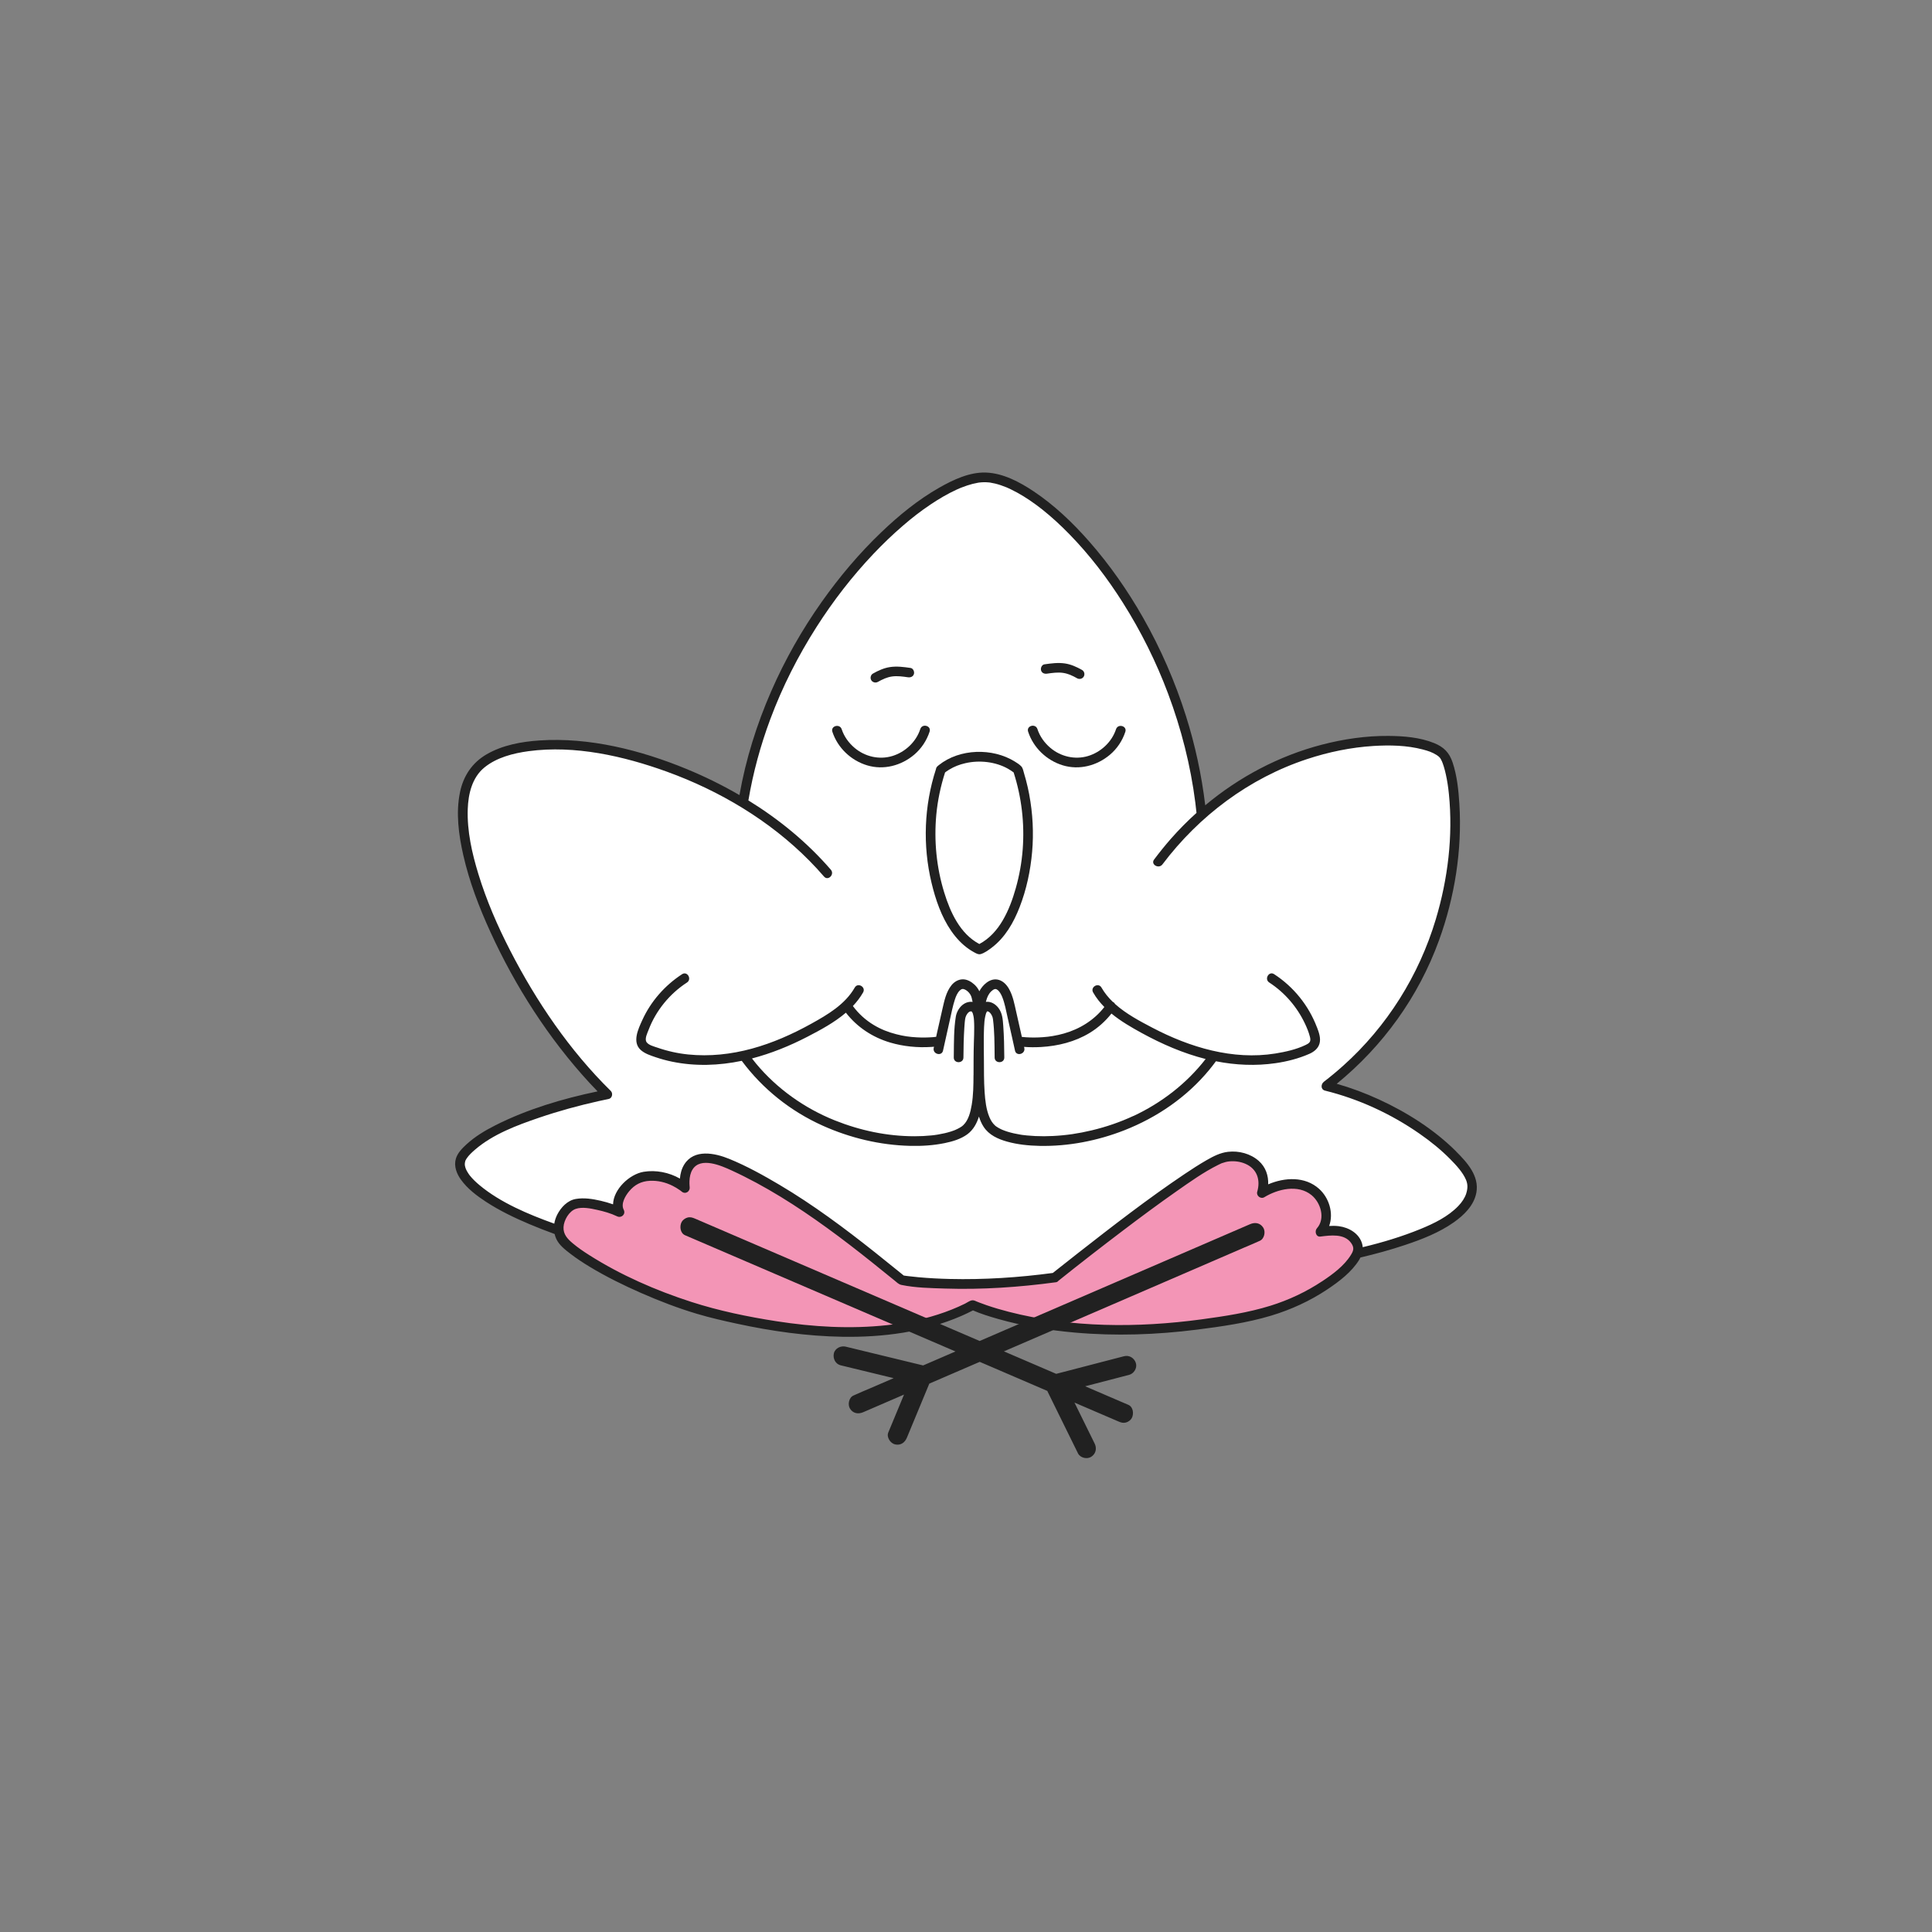
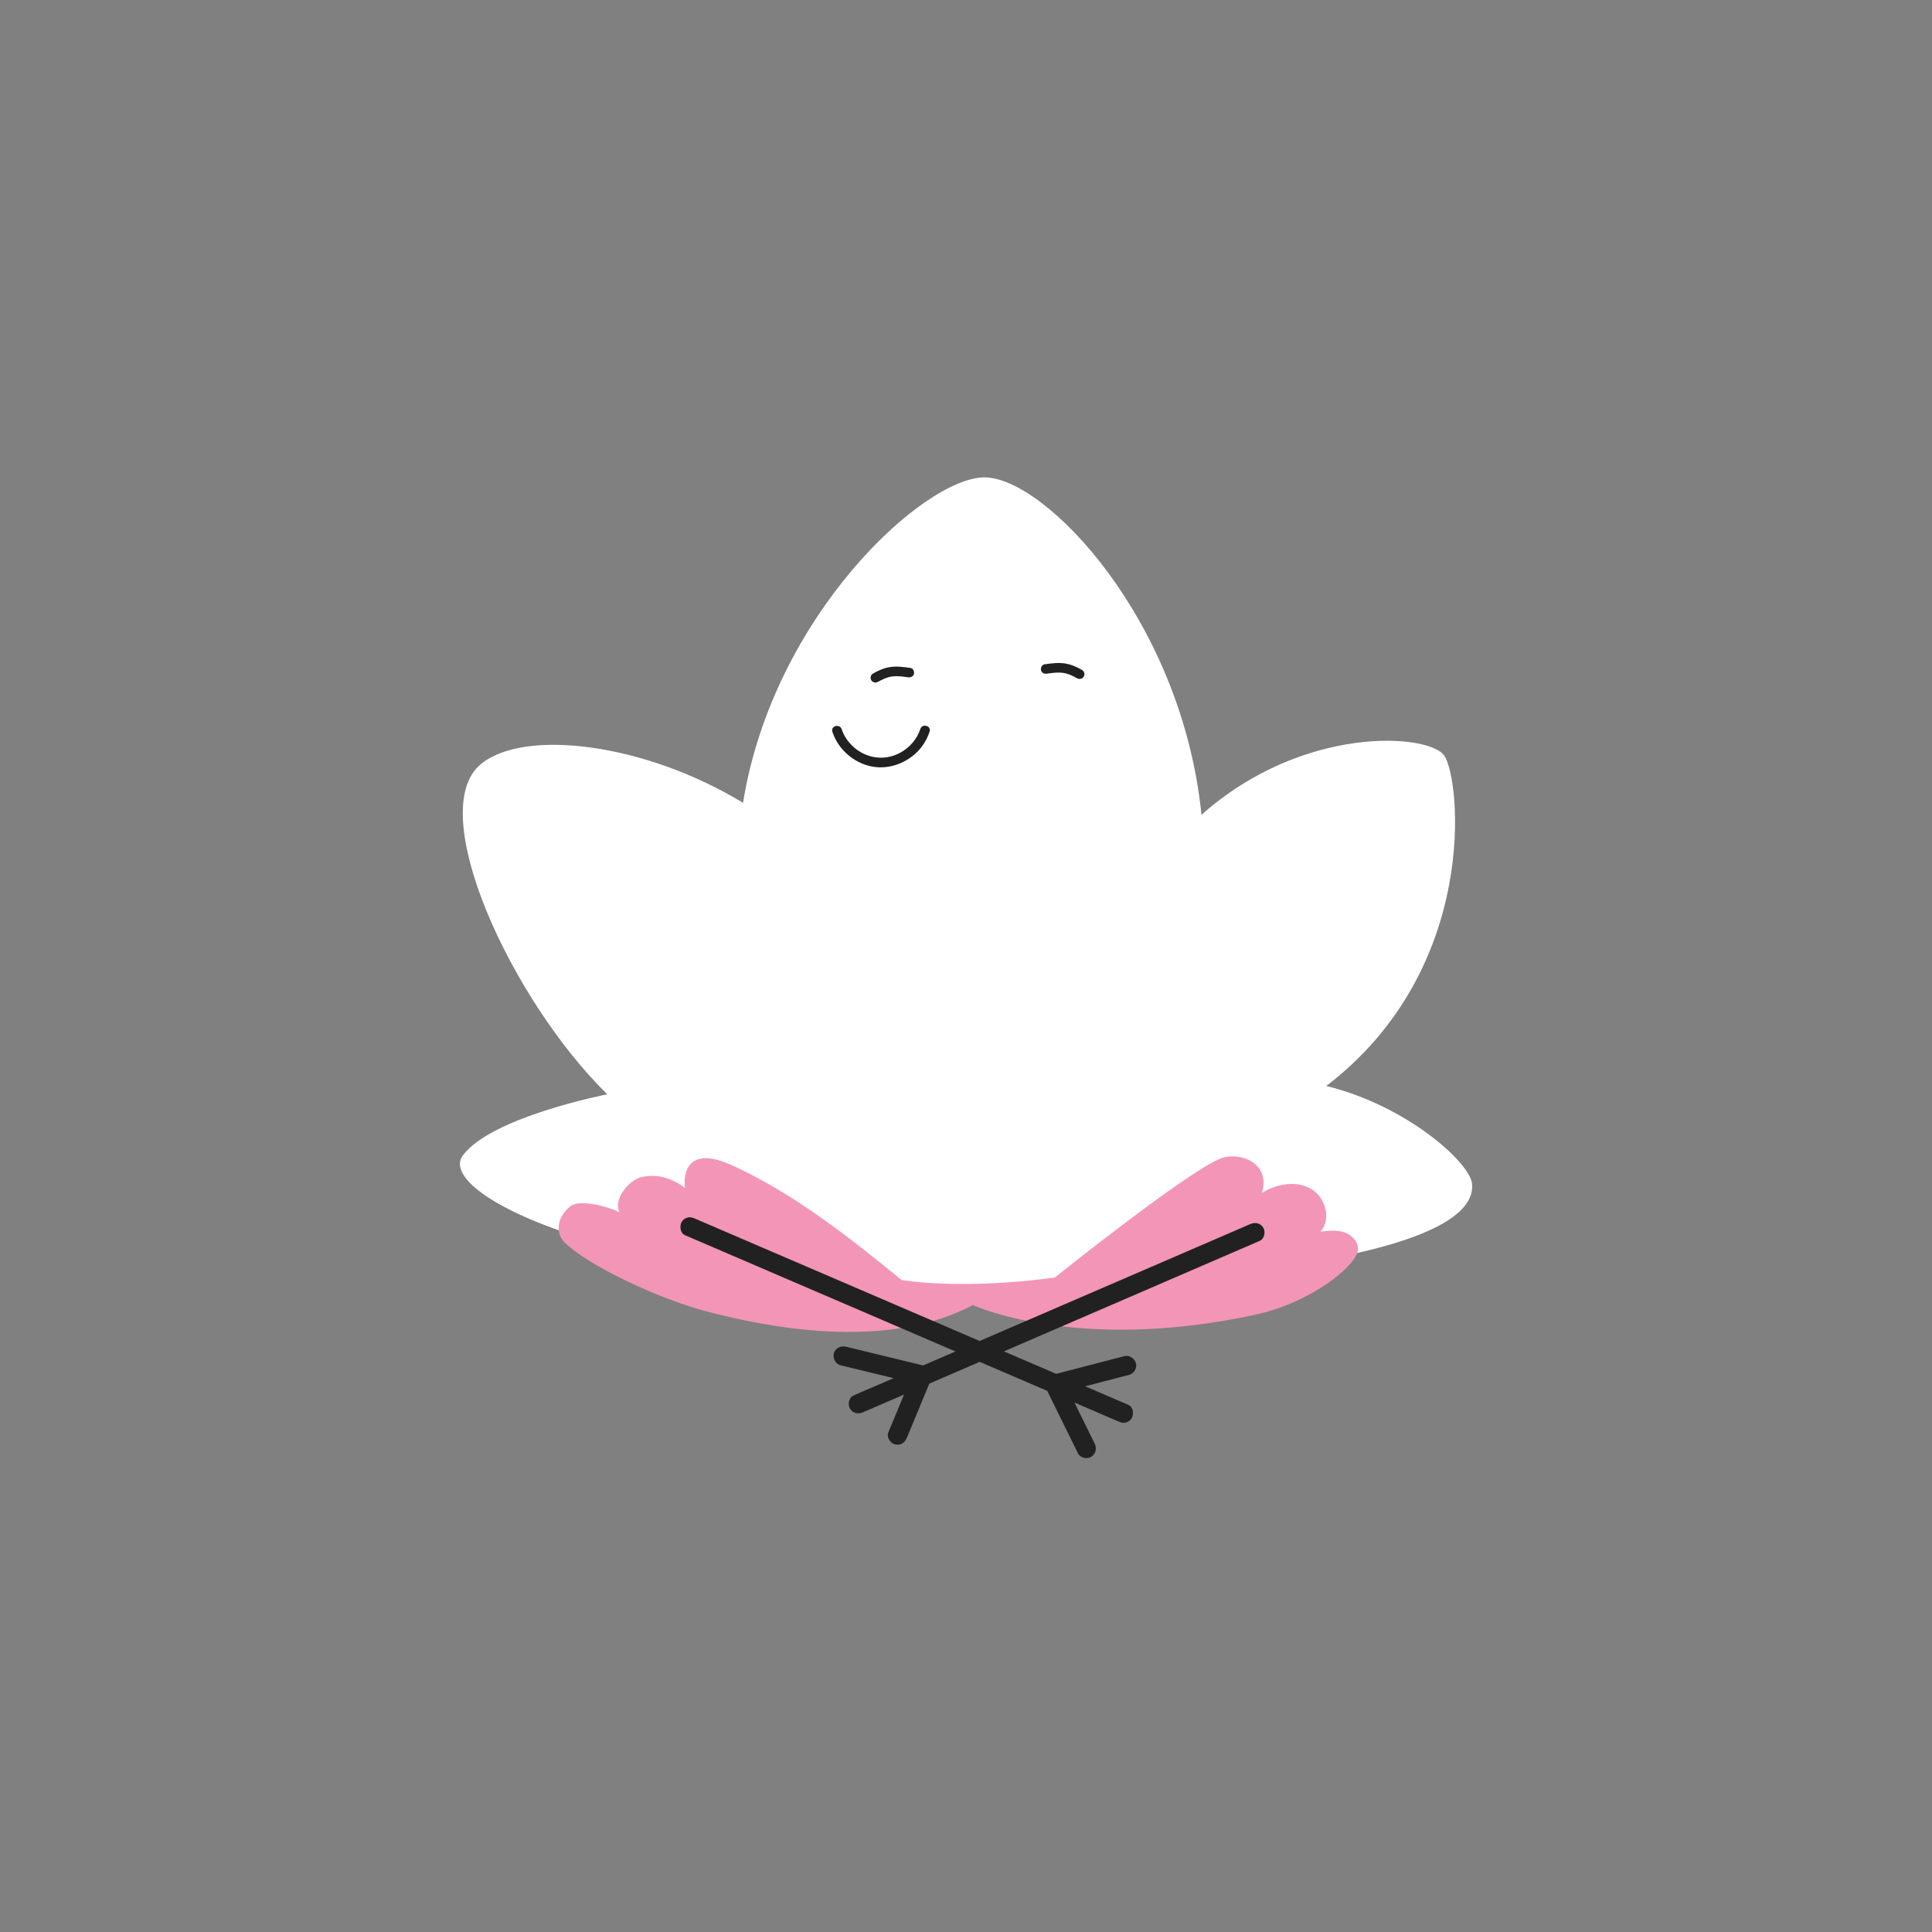
<svg xmlns="http://www.w3.org/2000/svg" id="_Слой_1" viewBox="0 0 1000 1000">
  <rect x="0" y="0" width="1000" height="1000" fill="#808080" stroke="none" />
  <defs>
    <style>.cls-1{fill:#f395b6;}.cls-2{fill:#212121;}.cls-3{fill:#fff;}</style>
  </defs>
  <path class="cls-3" d="M761.9,612.54c-1.18-10.79-33.63-40.23-75.42-50.44,79.6-60.85,69.5-159.07,61.01-171.07-8.05-11.38-73.06-16.04-125.6,30.72-10.18-100.85-80.88-174.66-112.3-174.66s-109.45,71.55-124.99,168.45c-51.2-31.07-113.22-38.51-135.68-20.06-29.54,24.27,15.83,122.4,65.42,170.93,0,0-59.9,11.61-74.79,31.65-14.89,20.05,82.13,68.21,263.61,68.21,90.17,0,263.29-12.19,258.74-53.74Z" />
-   <path class="cls-2" d="M532.73,411.22c-.47-2.5-1.04-4.99-1.69-7.45-.29-1.09-.6-2.17-.92-3.24-.37-1.21-.63-2.96-1.53-3.89-.92-.97-2.17-1.75-3.3-2.45-11.57-7.19-28.6-6.77-39.35,1.83-.25.2-.5.4-.73.62-.46.44-.69.94-.74,1.42-6.18,18.93-6.95,39.54-2.31,58.89,2.08,8.68,5.1,17.55,10.22,24.94,2.49,3.59,5.45,6.79,9.04,9.3.76.53,1.55,1.03,2.37,1.48,1.09.6,2.49,1.53,3.77,1.18,2.02-.55,4.06-2.07,5.71-3.31,6.95-5.25,11.35-12.96,14.46-20.95,3.56-9.12,5.63-18.85,6.49-28.59.88-9.93.34-19.97-1.5-29.77ZM529.35,439.65c-.52,6.8-1.73,13.54-3.59,20.11-1.63,5.74-3.69,11.39-6.7,16.55-2.97,5.1-6.93,9.54-12.15,12.31-9.95-5.26-15.02-16.38-18.2-26.71-4-12.99-5.33-26.7-4.08-40.23.69-7.42,2.25-14.75,4.53-21.85.12-.1.25-.21.37-.31-.63.54.2-.14.45-.31.43-.3.88-.59,1.33-.86,2.68-1.62,5.27-2.61,8.36-3.33,7.34-1.69,15.58-.74,21.99,2.83.99.55,1.89,1.19,2.82,1.82,0,0,.01,0,.02.02.05.04.1.09.16.13,4.13,12.84,5.71,26.37,4.69,39.83Z" />
  <path class="cls-2" d="M430.84,378.78c2.74,8.32,9.64,14.86,18.01,17.37,8.53,2.56,17.64.15,24.35-5.54,3.7-3.14,6.46-7.31,7.96-11.92,1-3.07-3.83-4.38-4.82-1.33-2.16,6.64-7.81,11.93-14.46,13.95-6.74,2.05-14.12.36-19.5-4.17-3.06-2.58-5.46-5.87-6.72-9.69-1-3.04-5.83-1.74-4.82,1.33h0Z" />
-   <path class="cls-2" d="M577.65,377.45c-2.18,6.63-7.87,11.89-14.52,13.88-6.75,2.02-14.12.29-19.48-4.26-3.05-2.59-5.43-5.89-6.68-9.71-.99-3.05-5.82-1.74-4.82,1.33,2.71,8.33,9.59,14.9,17.95,17.44,8.53,2.59,17.64.21,24.37-5.46,3.72-3.13,6.49-7.28,8-11.89,1.01-3.06-3.82-4.38-4.82-1.33h0Z" />
  <path class="cls-2" d="M454.37,352.96c2.32-1.31,4.65-2.42,7.32-2.81,2.74-.39,5.57.02,8.29.41,1.33.19,2.69-.33,3.08-1.75.32-1.17-.4-2.88-1.75-3.08-3.54-.51-7.04-.98-10.61-.46-3.15.46-6.1,1.81-8.85,3.36-1.18.66-1.57,2.27-.9,3.42s2.24,1.56,3.42.9h0Z" />
  <path class="cls-2" d="M560.05,346.76c-2.75-1.55-5.7-2.9-8.85-3.36-3.57-.52-7.07-.05-10.61.46-1.34.19-2.07,1.89-1.75,3.08.39,1.44,1.73,1.94,3.08,1.75,2.71-.39,5.55-.8,8.29-.41,2.67.38,5,1.5,7.32,2.81,1.18.66,2.73.28,3.42-.9s.28-2.76-.9-3.42h0Z" />
  <path class="cls-1" d="M545.95,661.26s67.3-53.95,85.54-61.5c9.77-4.04,26.49,2,21.66,17.73,7.49-4.65,17.38-6.56,25.11-2.32,7.73,4.24,11.16,15.91,5.14,22.35,4.13-.51,8.41-1.01,12.36.3,3.95,1.31,7.44,4.97,7.12,9.12-.6,7.74-23.34,27.23-53.98,33.75-92.29,19.64-145.36-5.21-145.36-5.21-46.24,24.64-109.51,10.43-135.58,3.91-26.07-6.52-63.66-24.32-75.75-36.34-4.38-4.35-4.58-12.46,2.98-18.67,4.79-3.94,19.86.28,25.48,3.02-3.36-6,4.3-16.35,11.16-18.06,12.8-3.19,22.71,5.58,22.71,5.58,0,0-2.18-13.26,8.25-15.2,6.5-1.21,14.52,2.61,20.43,5.47,30.76,14.91,57.18,35.96,83.48,57.37,0,0,30.4,5.34,79.25-1.3Z" />
-   <path class="cls-2" d="M753.67,595.95c-11.33-11.28-25.34-20.15-39.81-26.82-7.11-3.28-14.45-6.02-21.97-8.17,23.96-19.57,42.28-44.96,52.9-74.14,8.17-22.44,12.07-46.91,10.57-70.78-.45-7.15-1.21-14.6-3.51-21.44-1.7-5.06-4.54-7.95-9.52-9.97-7.37-2.99-15.75-3.66-23.62-3.72-11.61-.09-23.26,1.61-34.48,4.53-22.22,5.78-42.84,16.7-60.4,31.38-1.89-15.69-5.23-31.21-10-46.28-5.59-17.67-13.05-34.78-22.21-50.89-7.97-14.01-17.26-27.33-27.91-39.45-8.49-9.65-17.94-18.69-28.65-25.84-7.25-4.84-15.8-9.43-24.71-9.76-8.48-.31-17,3.73-24.19,7.82-10.95,6.22-20.85,14.33-29.93,23-11.45,10.93-21.7,23.1-30.84,36.01-10.27,14.51-19.1,30.05-26.21,46.34-7.52,17.22-13.17,35.25-16.44,53.77-8.81-5.13-17.98-9.63-27.37-13.5-23.72-9.77-50.33-16.52-76.16-14.78-9.35.63-19.06,2.4-27.28,7.14-7.53,4.34-12.14,11.27-13.86,19.75-2.17,10.68-.67,21.91,1.71,32.42,3.12,13.76,8.21,27.07,14.08,39.88,12.92,28.24,30.18,55.13,51.23,78.01,1.38,1.5,2.79,2.98,4.22,4.44-18.07,3.77-36.37,9.22-52.79,17.49-5.36,2.7-10.62,5.84-15.06,9.91-2.21,2.03-4.6,4.43-5.49,7.39-1.15,3.83.36,7.79,2.61,10.91,3.4,4.71,8.18,8.32,13,11.47,7.04,4.59,14.66,8.25,22.38,11.52,4.33,1.83,8.71,3.53,13.12,5.14.2.83.45,1.66.82,2.46,1.51,3.29,4.54,5.6,7.33,7.75,3.15,2.43,6.48,4.61,9.88,6.67,8.56,5.18,17.57,9.62,26.73,13.64,9.39,4.11,18.98,7.82,28.8,10.75,6.9,2.06,13.95,3.67,20.99,5.18,17.87,3.85,36.11,6.44,54.41,6.73,20.97.34,42.32-2.39,61.67-10.83,2-.87,3.96-1.83,5.9-2.82,4.13,1.8,8.51,3.15,12.82,4.38,13.01,3.72,26.46,5.9,39.92,7.1,21.02,1.87,42.24,1.14,63.16-1.52,12.85-1.63,26.02-3.51,38.45-7.25,10.26-3.09,20.2-7.65,29.11-13.61,6.05-4.05,12.46-8.89,16.37-15.16.27-.43.51-.87.73-1.32,7.83-1.84,15.57-3.96,23.18-6.51,8.7-2.91,17.56-6.37,25.11-11.68,5.29-3.72,10.51-8.78,11.71-15.42,1.56-8.63-4.82-15.63-10.52-21.3ZM684.35,663.17c-8.23,5.47-17.28,9.72-26.72,12.66-11.59,3.61-23.89,5.47-35.89,7.09-32.93,4.43-67.33,4.38-99.67-3.95-3.85-.99-7.67-2.11-11.42-3.4-1.25-.43-2.49-.88-3.72-1.36-.38-.15-.76-.3-1.14-.45-.12-.05-.21-.09-.28-.11-.03-.01-.07-.03-.13-.06-.81-.36-1.56-.72-2.5-.51-1.15.27-2.34,1.17-3.4,1.69-1.13.56-2.27,1.09-3.42,1.6-2.29,1.02-4.62,1.94-6.98,2.79-9.62,3.45-19.7,5.61-29.85,6.72-19.06,2.09-38.44.92-57.35-2.02-14.82-2.3-29.78-5.39-44.06-10-18.33-5.92-36.54-13.88-52.82-24.22-2.98-1.89-5.91-3.88-8.61-6.16-2.66-2.24-4.89-4.6-4.71-8.33.17-3.55,2.85-8.25,6.33-9.44,3.37-1.15,7.69-.23,11.05.51,3.52.77,7.1,1.78,10.35,3.35,2.25,1.08,4.61-1.12,3.42-3.42-1.6-3.11.85-7.19,2.8-9.54,2.84-3.43,6.31-5.22,10.77-5.43,4.06-.2,8.13.77,11.75,2.6,1.27.64,2.5,1.37,3.66,2.19.2.14.39.28.59.42,0,0,0,0,0,0,.01.01.02.02.05.04.11.09.22.18.32.27,1.97,1.73,4.57.02,4.18-2.43.09.57.02.18-.03-.45-.07-.83-.08-1.66-.05-2.49.08-2.09.48-4.27,1.62-6.06,4.19-6.59,14.78-1.94,20.06.48,17.53,8.04,33.93,18.51,49.52,29.81,8.02,5.81,15.85,11.88,23.58,18.06,3.77,3.01,7.52,6.04,11.26,9.08,1.17.95,2.18,2.06,3.66,2.37,7.3,1.52,15.17,1.64,22.58,1.88,19.21.63,38.43-.7,57.46-3.27.5-.07.92-.35,1.22-.74,11.04-8.85,22.22-17.52,33.5-26.07,9.1-6.9,18.27-13.71,27.62-20.25,6.97-4.88,14.06-9.95,21.71-13.74.39-.19.78-.38,1.18-.56.7-.33.15-.1.66-.28,1.27-.46,2.57-.8,3.91-.92,2.75-.25,5.63.14,8.18,1.24,6.08,2.61,7.94,8.37,6.15,14.49-.61,2.08,1.82,3.95,3.67,2.82,6.97-4.24,17.39-6.77,24.38-1.13,4.83,3.9,7.35,12.19,2.84,17.23-1.28,1.43-.56,4.55,1.77,4.27,5.22-.64,12.33-1.67,15.9,3.26,1.87,2.58,1.23,4.15-.14,6.36-3.49,5.6-9.4,9.93-14.8,13.52ZM758.92,617.76c-.71,2.25-2.27,4.56-4.08,6.44-5.29,5.52-12.63,9.08-19.62,11.94-9.64,3.94-19.68,6.96-29.88,9.4-.04-.52-.11-1.04-.25-1.57-1.42-5.49-6.87-8.64-12.16-9.3-1.65-.21-3.31-.21-4.96-.11,2.38-6.56.04-14.5-5.25-19.25-7.26-6.5-17.75-5.96-26.31-2.3.17-4.53-1.28-8.94-4.91-12.15-4.26-3.76-10.29-5.33-15.88-4.68-4.04.47-7.59,2.31-11.07,4.3-3.91,2.24-7.69,4.7-11.43,7.21-19.02,12.78-37.2,26.87-55.24,40.98-4.33,3.38-8.65,6.78-12.94,10.21-17.68,2.37-35.56,3.54-53.4,3.11-5.4-.13-10.79-.41-16.17-.9-1.72-.16-3.44-.34-5.16-.55-.27-.03-.54-.07-.81-.1-.06,0-.09-.01-.12-.01-.04,0-.08-.01-.14-.02-.39-.06-.77-.13-1.16-.17-.07,0-.15-.03-.23-.04-1.03-.8-2.02-1.65-3.03-2.46-3.93-3.19-7.88-6.38-11.85-9.53-7.89-6.27-15.88-12.42-24.08-18.29-8.21-5.89-16.63-11.5-25.32-16.65-8.38-4.96-17.04-9.77-26.06-13.45-7.46-3.04-18.15-5.24-23.24,2.9-1.35,2.16-2.04,4.72-2.25,7.32-5.63-3.22-12.46-4.56-18.76-3.52-7.24,1.19-15.62,8.94-15.85,16.84-2.1-.74-4.25-1.35-6.41-1.85-4.17-.96-8.62-1.67-12.88-.93-4.29.74-7.68,4.34-9.59,8.09-.76,1.49-1.28,3.08-1.54,4.69-13.57-4.87-27.83-10.9-38.55-19.8-1.88-1.56-3.67-3.25-5.2-5.16-.09-.11-.23-.27-.61-.85-.27-.41-.54-.82-.78-1.25-.2-.36-.39-.73-.56-1.11-.04-.09-.2-.48-.31-.86-.1-.34-.18-.68-.25-1.03,0-.03,0-.04-.01-.06-.02-.18-.04-.36-.04-.54,0-.24.02-.48.03-.72.02-.04.12-.7.18-.9.04-.15.1-.3.15-.45,0-.01.01-.02.02-.04.18-.34.36-.66.57-.98,1.16-1.72,2.79-3.21,4.35-4.56,9.28-8.01,21.7-12.62,33.14-16.53,10.11-3.45,20.45-6.27,30.87-8.6,1.71-.38,3.42-.76,5.13-1.09,1.88-.36,2.37-2.93,1.1-4.18-21.3-20.92-38.49-46.25-52.1-72.73-6.52-12.67-12.22-25.82-16.4-39.46-3.32-10.85-5.92-22.28-5.52-33.7.27-7.86,2.25-16.31,8.61-21.51,6.33-5.18,14.94-7.38,22.88-8.45,23.92-3.21,49.13,2.49,71.54,10.6,27.38,9.91,53.27,25.33,73.8,46.1,2.62,2.64,5.13,5.38,7.57,8.2,2.11,2.44,5.63-1.11,3.54-3.54-12.22-14.14-26.78-26.07-42.68-35.87,2.42-14.36,6.27-28.47,11.36-42.11,6.23-16.7,14.34-32.69,23.93-47.7,8.59-13.46,18.39-26.15,29.39-37.75,4.84-5.1,9.91-9.99,15.24-14.58,4.79-4.13,9.08-7.48,14.35-11.02,4.28-2.87,8.74-5.51,13.43-7.67.49-.23.98-.44,1.48-.66.09-.04.15-.07.19-.08.04-.02.1-.04.18-.07.27-.11.53-.22.8-.32.97-.38,1.96-.74,2.95-1.07,1.79-.59,3.62-1.07,5.49-1.39.22-.04.45-.07.67-.11,0,0,0,0,0,0,.43-.04.86-.09,1.3-.12.79-.05,1.59-.07,2.38-.03.39.02.78.04,1.17.08.2.02.4.05.6.06-.06,0-.11-.02-.19-.03.08.01.15.02.23.03.01,0,.02,0,.03,0,.11,0,.28.04.16.03.89.15,1.77.32,2.64.53,1.94.48,3.83,1.14,5.69,1.89.08.03.14.06.18.07.04.02.09.04.16.07.21.09.42.18.63.28.54.24,1.07.49,1.6.75,1.05.51,2.09,1.05,3.11,1.61,2.22,1.22,4.38,2.56,6.48,3.98,1.13.76,2.25,1.55,3.35,2.36,1.36,1,1.9,1.42,3.08,2.35,4.95,3.94,9.61,8.24,14.03,12.77,10.55,10.81,19.64,22.71,27.71,35.46,9.39,14.84,17.26,30.66,23.43,47.1,6.81,18.17,11.65,37.14,14.1,56.39.23,1.78.43,3.57.61,5.36-4.64,4.18-9.06,8.63-13.19,13.33-3.06,3.48-5.96,7.1-8.75,10.8-1.94,2.57,2.4,5.06,4.32,2.52,18.93-25.11,44.9-44.62,74.85-54.49,11.13-3.67,22.71-6.08,34.41-6.8,8.45-.52,17.21-.35,25.45,1.81,2.84.74,4.9,1.42,7.26,2.91.64.4,1.3.95,1.67,1.41,0,.02.38.57.48.75.21.37.39.76.57,1.15,0,.02.24.57.39.99.2.53.37,1.07.54,1.62.41,1.32.75,2.67,1.05,4.02.75,3.38,1.26,6.8,1.6,10.25,2.19,21.67-.54,43.97-6.78,64.78-8.73,29.13-25.23,55.43-47.88,75.76-3.25,2.92-6.61,5.71-10.07,8.37-1.58,1.22-1.7,4,.6,4.57,17.51,4.34,34.14,12.02,48.94,22.31,5.67,3.94,11.09,8.31,15.94,13.23,3.04,3.08,6.5,6.81,8.12,10.7.98,2.34.86,4.57.09,7Z" />
  <path class="cls-2" d="M653.86,635.43c-1.61-2.5-4.26-2.91-6.84-1.79l-5.49,2.37c-4.98,2.15-9.95,4.3-14.93,6.45-7.36,3.18-14.72,6.36-22.08,9.54-8.98,3.88-17.96,7.76-26.95,11.64-9.84,4.25-19.68,8.5-29.52,12.75-9.93,4.29-19.86,8.58-29.8,12.87-3.73,1.61-7.46,3.22-11.18,4.83-10.45-4.49-20.9-8.98-31.34-13.47-10.85-4.66-21.7-9.32-32.54-13.99-10.11-4.35-20.23-8.69-30.34-13.04-8.55-3.67-17.09-7.35-25.64-11.02-6.15-2.64-12.29-5.28-18.44-7.93-2.91-1.25-5.83-2.51-8.74-3.76-.13-.05-.25-.11-.38-.16-1.29-.55-2.44-.89-3.85-.5-1.16.32-2.42,1.22-2.99,2.3-1.14,2.15-.77,5.74,1.79,6.84,2,.86,3.99,1.72,5.99,2.57l16.37,7.04c8.04,3.46,16.09,6.91,24.13,10.37,9.81,4.22,19.62,8.43,29.44,12.65,10.79,4.64,21.57,9.27,32.36,13.91,10.55,4.54,21.11,9.07,31.66,13.61-1.35.59-2.71,1.17-4.06,1.76-4.23,1.83-8.46,3.65-12.68,5.48-11.65-2.83-23.3-5.65-34.95-8.48-1.7-.41-3.4-.83-5.1-1.24-2.54-.62-5.54.8-6.15,3.49-.59,2.57.77,5.49,3.49,6.15,9.15,2.22,18.31,4.44,27.46,6.66-4.15,1.79-8.29,3.58-12.44,5.37-2.66,1.15-5.37,2.23-8,3.46-.11.05-.23.1-.34.15-2.41,1.04-3.13,4.76-1.79,6.84,1.61,2.5,4.26,2.91,6.84,1.79,1.83-.79,3.66-1.58,5.49-2.37,4.98-2.15,9.95-4.3,14.93-6.45.23-.1.46-.2.68-.3-2.18,5.26-4.37,10.53-6.55,15.79-.53,1.28-1.07,2.57-1.6,3.85-1.01,2.42,1.08,5.6,3.49,6.15,2.92.66,5.07-.9,6.15-3.49,3.75-9.05,7.51-18.1,11.26-27.15.11-.27.22-.54.33-.81,2.77-1.2,5.54-2.39,8.31-3.59,5.93-2.56,11.86-5.12,17.79-7.68,6.23,2.68,12.45,5.35,18.68,8.03,5.44,2.34,10.88,4.68,16.32,7.02.06.14.1.27.16.41,4.59,9.32,9.17,18.64,13.76,27.96.65,1.31,1.29,2.63,1.94,3.94,1.16,2.35,4.68,3.18,6.84,1.79,2.41-1.55,3.03-4.33,1.79-6.84-3.48-7.08-6.96-14.15-10.45-21.23,4.57,1.96,9.14,3.93,13.71,5.89,2.91,1.25,5.83,2.51,8.74,3.76.13.05.25.11.38.16,1.29.55,2.44.89,3.85.5,1.16-.32,2.42-1.22,2.99-2.3,1.14-2.15.77-5.74-1.79-6.84-2-.86-3.99-1.72-5.99-2.57-5.45-2.34-10.91-4.69-16.36-7.03,6.08-1.58,12.16-3.16,18.24-4.74,1.5-.39,3.01-.78,4.51-1.17,2.53-.66,4.32-3.61,3.49-6.15-.84-2.61-3.44-4.2-6.15-3.49-10.7,2.78-21.41,5.56-32.11,8.34l-2.97.77c-3.05-1.31-6.11-2.62-9.16-3.94-5.97-2.56-11.93-5.13-17.9-7.69,8.71-3.76,17.42-7.53,26.14-11.29,9.93-4.29,19.86-8.58,29.8-12.87,9.26-4,18.52-8,27.78-12,7.83-3.38,15.65-6.76,23.48-10.15,5.63-2.43,11.26-4.86,16.89-7.3,2.66-1.15,5.37-2.23,8-3.46.11-.05.23-.1.34-.15,2.41-1.04,3.13-4.76,1.79-6.84Z" />
  <path class="cls-2" d="M498.08,582.81s0,0,0,0c0,0,0,0-.01,0,0,0,0,0,0,0Z" />
-   <path class="cls-2" d="M502.86,523.49s-.01,0-.02,0c.02.02.04.04.06.05,0,0,.01,0,.02,0-.02-.02-.04-.04-.05-.05Z" />
  <path class="cls-2" d="M515.44,582.89s0,0,.01,0c-.08-.07-.15-.12-.18-.15.06.05.11.1.17.15Z" />
  <path class="cls-2" d="M510.87,523.48s0,0,0,0c0,0,.01,0,.02,0,0,0,0,0-.01,0Z" />
-   <path class="cls-2" d="M681.61,531.64c-4.28-11.23-12.05-20.87-22.13-27.42-2.71-1.76-5.21,2.57-2.52,4.32,8,5.2,14.39,12.63,18.47,21.25,1.03,2.18,1.98,4.47,2.57,6.81.23.91.43,1.94-.12,2.78-.47.72-1.37,1.15-2.12,1.51-4.81,2.32-10.43,3.56-15.67,4.41-22.02,3.53-44.26-3.21-63.63-13.36-6.55-3.43-13.63-7.18-19.29-12.26-.22-.41-.53-.77-.92-.99-.09-.05-.18-.08-.27-.12-2.27-2.2-4.28-4.64-5.86-7.41-1.59-2.79-5.92-.28-4.32,2.52,1.6,2.81,3.58,5.3,5.81,7.55-5.29,6.81-12.74,11.39-20.91,13.71-1.93.55-3.88.98-5.86,1.31-1.74.29-3.1.46-5.13.6-2.89.21-5.8.23-8.7.04-.7-.04-1.4-.12-2.1-.19-.93-4.22-1.87-8.44-2.85-12.64-.96-4.14-1.7-8.55-3.84-12.28-1.15-2.01-2.84-3.83-5.09-4.55-2.34-.75-4.63-.03-6.52,1.42-1.54,1.18-2.8,2.71-3.7,4.43-.62-1.3-1.46-2.47-2.56-3.48-1.64-1.49-3.83-2.77-6.12-2.7-2.26.06-4.31,1.29-5.71,3.02-2.88,3.55-3.76,8.21-4.77,12.55-.96,4.1-1.88,8.2-2.79,12.31-.14.63-.28,1.25-.41,1.88-.58.06-1.15.13-1.73.18-2.74.21-5.5.24-8.24.09-3.86-.21-6.8-.62-10.65-1.61-4.22-1.08-7.93-2.54-11.64-4.76-4.23-2.53-7.91-5.88-10.84-9.84,2.02-2.13,3.82-4.46,5.29-7.04,1.6-2.8-2.72-5.32-4.32-2.52-4.98,8.72-14.03,14.03-22.56,18.75-9.74,5.4-19.98,9.95-30.74,12.88-10.69,2.91-21.82,4.13-32.87,3.01-5.44-.55-10.83-1.75-16-3.55-1.68-.59-4.54-1.25-5.6-2.86-1.13-1.71.46-4.73,1.09-6.4,3.79-9.95,10.91-18.64,19.83-24.43,2.69-1.75.18-6.08-2.52-4.32-8.9,5.79-16.19,14.07-20.59,23.75-2.1,4.61-5.43,11.5-.69,15.59,2.13,1.84,4.96,2.74,7.58,3.63,2.77.94,5.59,1.71,8.46,2.3,12.09,2.5,24.28,2.05,36.13-.42,10.83,14.59,25.31,26.11,41.89,33.55,14.19,6.37,29.67,10.08,45.23,10.46,5.99.15,12.05-.22,17.93-1.43,4.05-.83,8.37-2.09,11.74-4.59,3.05-2.26,4.86-5.59,5.97-9.15.59,1.86,1.35,3.65,2.41,5.28,2.79,4.29,7.44,6.37,12.2,7.7,5.42,1.51,11.12,2.08,16.73,2.2,14.91.32,30.04-2.64,43.9-8.07,16.92-6.63,32.3-17.15,43.91-31.21,1.22-1.47,2.38-2.98,3.52-4.52,10.18,2.02,20.64,2.48,30.95.98,5.92-.86,11.83-2.38,17.32-4.78,2.41-1.05,4.65-2.76,5.36-5.41.75-2.84-.36-5.81-1.36-8.44ZM494.5,584.83c.25-.11.18-.07,0,0h0ZM503.88,556.49c-.02,5.12-.07,10.32-.92,15.38-.63,3.75-1.68,7.91-4.3,10.44-.18.18-.38.33-.57.5.14-.12.09-.08,0,0-.07.06-.15.13-.22.19.1-.09.17-.15.22-.19-.08.07-.2.16-.26.21-.34.22-.67.45-1.02.65-.75.44-1.54.81-2.33,1.17-.04.02-.09.04-.14.06-.23.09-.46.18-.7.27-.49.18-.98.35-1.48.51-1.05.33-2.11.62-3.18.87-1.17.27-2.36.5-3.55.7-.53.09-1.06.17-1.59.24-.16.02-.6.08-.7.09-.38.04-.75.09-1.13.12-2.88.29-5.78.42-8.68.42-14.12-.01-28.02-2.92-41.33-8.25-15.57-6.25-29.81-16.32-40.62-29.31-.74-.89-1.46-1.79-2.16-2.71,9.9-2.58,19.52-6.49,28.59-11.18,6.8-3.52,14.04-7.4,20.02-12.51,5.8,7.49,13.79,12.75,22.93,15.46,6.85,2.03,14.17,2.73,21.3,2.27.46-.03.92-.07,1.38-.11-.05.22-.1.45-.15.67-.68,3.14,4.14,4.48,4.82,1.33,1.14-5.26,2.31-10.51,3.51-15.76.82-3.58,1.49-7.26,2.65-10.75.53-1.6,1.23-3.32,2.43-4.52.96-.96,1.69-1.07,2.76-.56,1.67.81,3.02,2.44,3.47,4.24.18.71.34,1.42.49,2.14-4.53-.56-8.05,3.55-8.71,7.74-1.02,6.39-.94,13.02-1.02,19.48,0,.52-.01,1.04-.02,1.57-.02,3.22,4.98,3.22,5,0,.03-5.16.14-10.32.47-15.47.05-.76.1-1.52.17-2.27.03-.32.06-.65.09-.97.01-.12.08-.65.1-.83.02-.15.06-.41.08-.49.04-.23.08-.45.14-.68.17-.66.48-1.27.87-1.83.41-.58,1-1.23,1.73-1.33.04,0,.27,0,.42.01.11.06.32.18.19.06-.04,0-.1-.02-.18-.06.04,0,.07,0,.09,0,.01,0,.02,0,.03,0,0,0,0,0,0,0-.19-.16-.1-.09.02,0,0,0,0,0,0,.01,0,0,0,0,0,0,.02.02.04.03.06.05,0,0-.01,0-.02,0,.02.02.03.03.06.05.01,0,.2.22.23.25-.43-.49.09.24.19.42.06.16.11.33.17.49.13.42.23.85.31,1.28.15.79.18,1.15.25,2.13.08,1.16.11,2.33.11,3.5.01,2.56-.08,5.12-.17,7.68-.19,5.72-.16,11.43-.18,17.16ZM503.4,524.28c.16.32.05.12,0,0h0ZM502.94,523.54s-.05-.03-.06-.04c.08.01.11.03.06.04ZM586.66,577.6c-6.83,3.19-14.13,5.69-21.55,7.46-6.9,1.65-13.14,2.58-20.14,2.93-3.03.15-6.06.17-9.09.03-1.44-.07-2.89-.17-4.32-.31-.62-.06-1.23-.13-1.84-.21-.03,0-.05,0-.07,0-.15-.02-.3-.04-.46-.06-.32-.05-.65-.1-.97-.15-2.29-.37-4.56-.86-6.77-1.55-.84-.26-1.66-.57-2.47-.89-.12-.05-.37-.15-.45-.19-.19-.09-.37-.17-.56-.26-.41-.2-.82-.42-1.21-.65-.32-.18-.63-.38-.93-.58-.12-.08-.24-.17-.36-.25.04.03.07.06.12.1-.04-.04-.09-.07-.13-.11-.02-.01-.04-.03-.06-.04-.12-.08-.26-.22-.11-.1-.1-.09-.21-.17-.31-.26-1.25-1.15-2.1-2.52-2.81-4.16-1.75-4.07-2.25-8.82-2.55-13.24-.38-5.6-.31-11.2-.35-16.81-.02-3.91-.11-7.83-.06-11.75.04-.99.06-1.98.07-2.97.02-.68.03-1.36.07-2.04.1-1.99.22-3.76.63-5.57.09-.4.19-.8.31-1.19.04-.14.1-.28.14-.43.01-.04.02-.06.03-.08.12-.25.26-.49.4-.73,0-.01.02-.02.02-.03,0,0,0,0,0,0,0,0,0,0,0-.01,0,0,0,0,0,0,0,0,.01-.02.02-.03.02,0,.03,0,.04-.01,0,0,0,0,0,.01-.01,0-.03.02-.04.03,0,0,.02,0,.03,0-.03.05-.01.04.03,0,.1,0,.2-.02.21-.02.86.12,1.51.96,1.93,1.64.3.49.54.97.68,1.53.06.22.1.45.14.68.02.13.07.42.08.54.75,5.96.74,12.06.81,18.07,0,.47.01.95.01,1.42.02,3.22,5.02,3.22,5,0-.03-5.48-.14-10.99-.54-16.46-.24-3.28-.43-6.47-2.49-9.18-1.53-2.02-3.91-3.5-6.5-3.16.05-.16.09-.33.13-.49.55-1.93,1.19-3.57,2.68-4.99.54-.51,1.15-.96,1.8-1.13.15-.04.19-.06.35-.04.46.07.61.16.87.33,1.15.72,2.02,2.31,2.59,3.69,1.4,3.4,2.02,7.2,2.84,10.78.84,3.66,1.66,7.33,2.47,11,.45,2.03.9,4.05,1.34,6.08.68,3.14,5.5,1.81,4.82-1.33-.04-.2-.09-.4-.13-.6,2.92.24,5.87.23,8.77.07,8.77-.51,17.58-2.68,25.14-7.27,4.38-2.65,8.17-6.07,11.33-10.05,4.79,3.95,10.3,7.13,15.66,10.07,10.45,5.72,21.52,10.53,33.09,13.46-9.86,12.69-22.82,22.69-37.38,29.5ZM510.95,523.4s-.01,0-.02,0c.08-.11.13-.2.02,0ZM510.82,523.48h0s-.01.02-.02.03c-.06.02-.06,0,.02-.03Z" />
</svg>